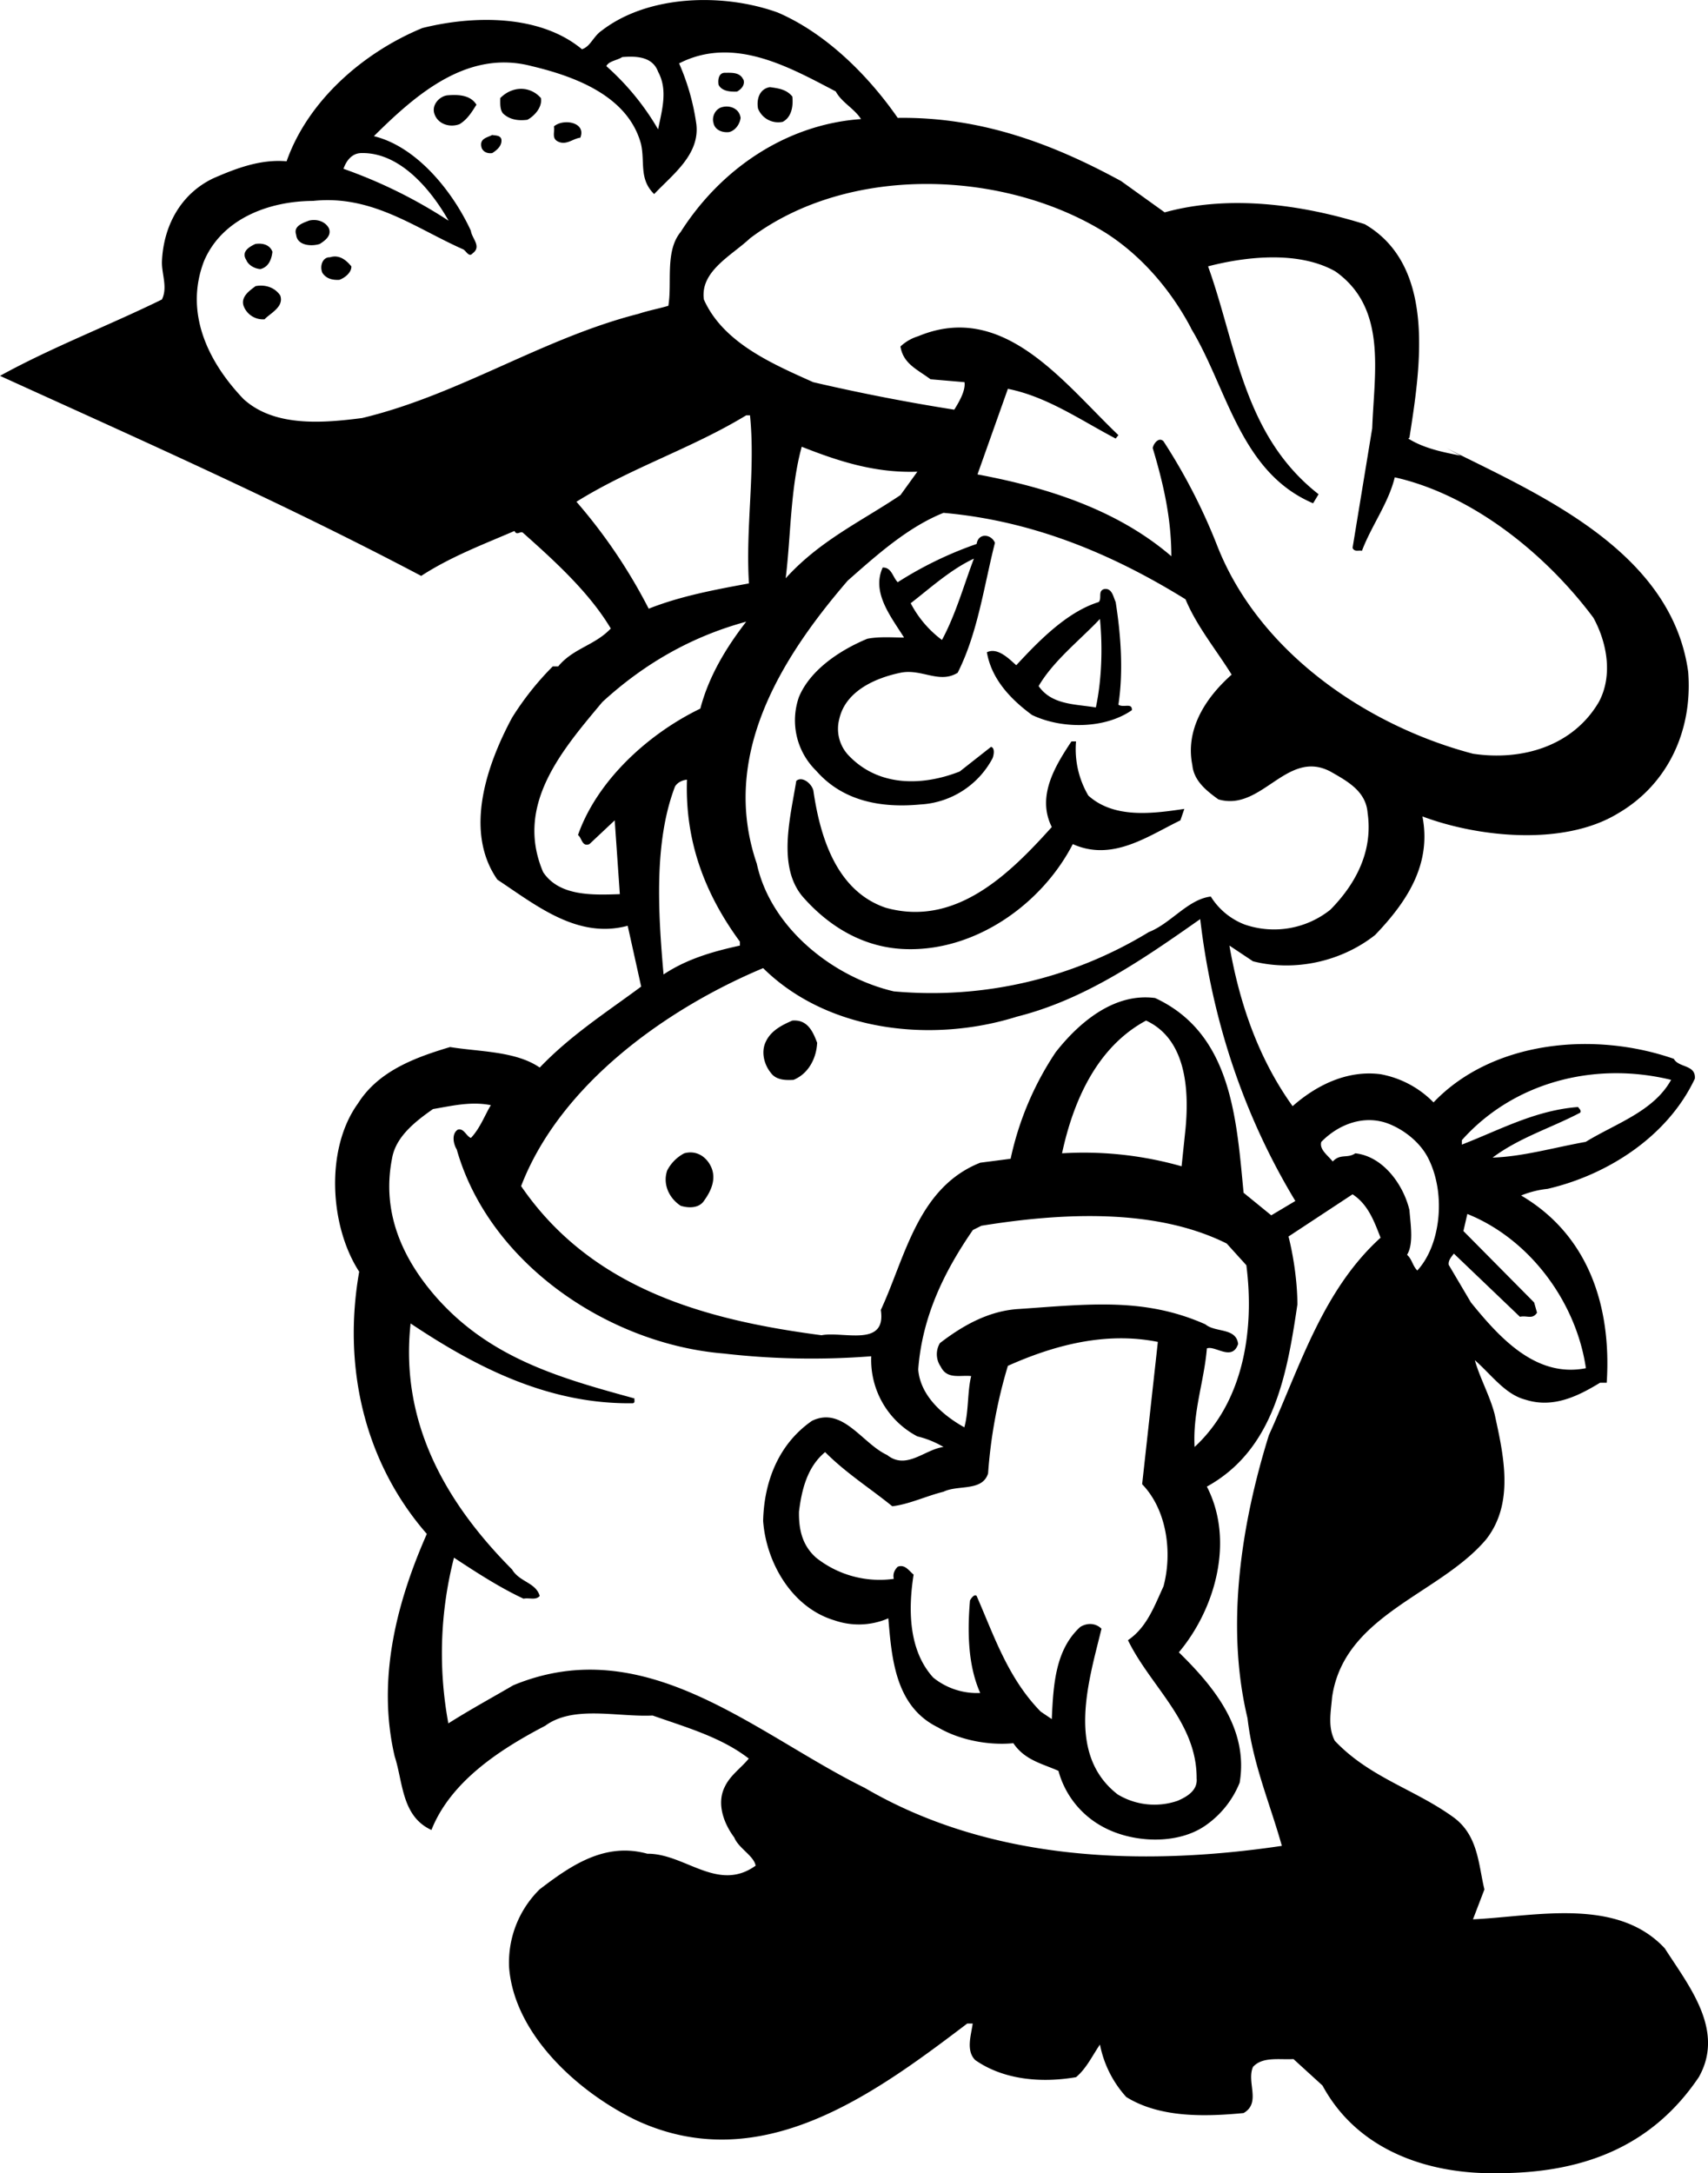
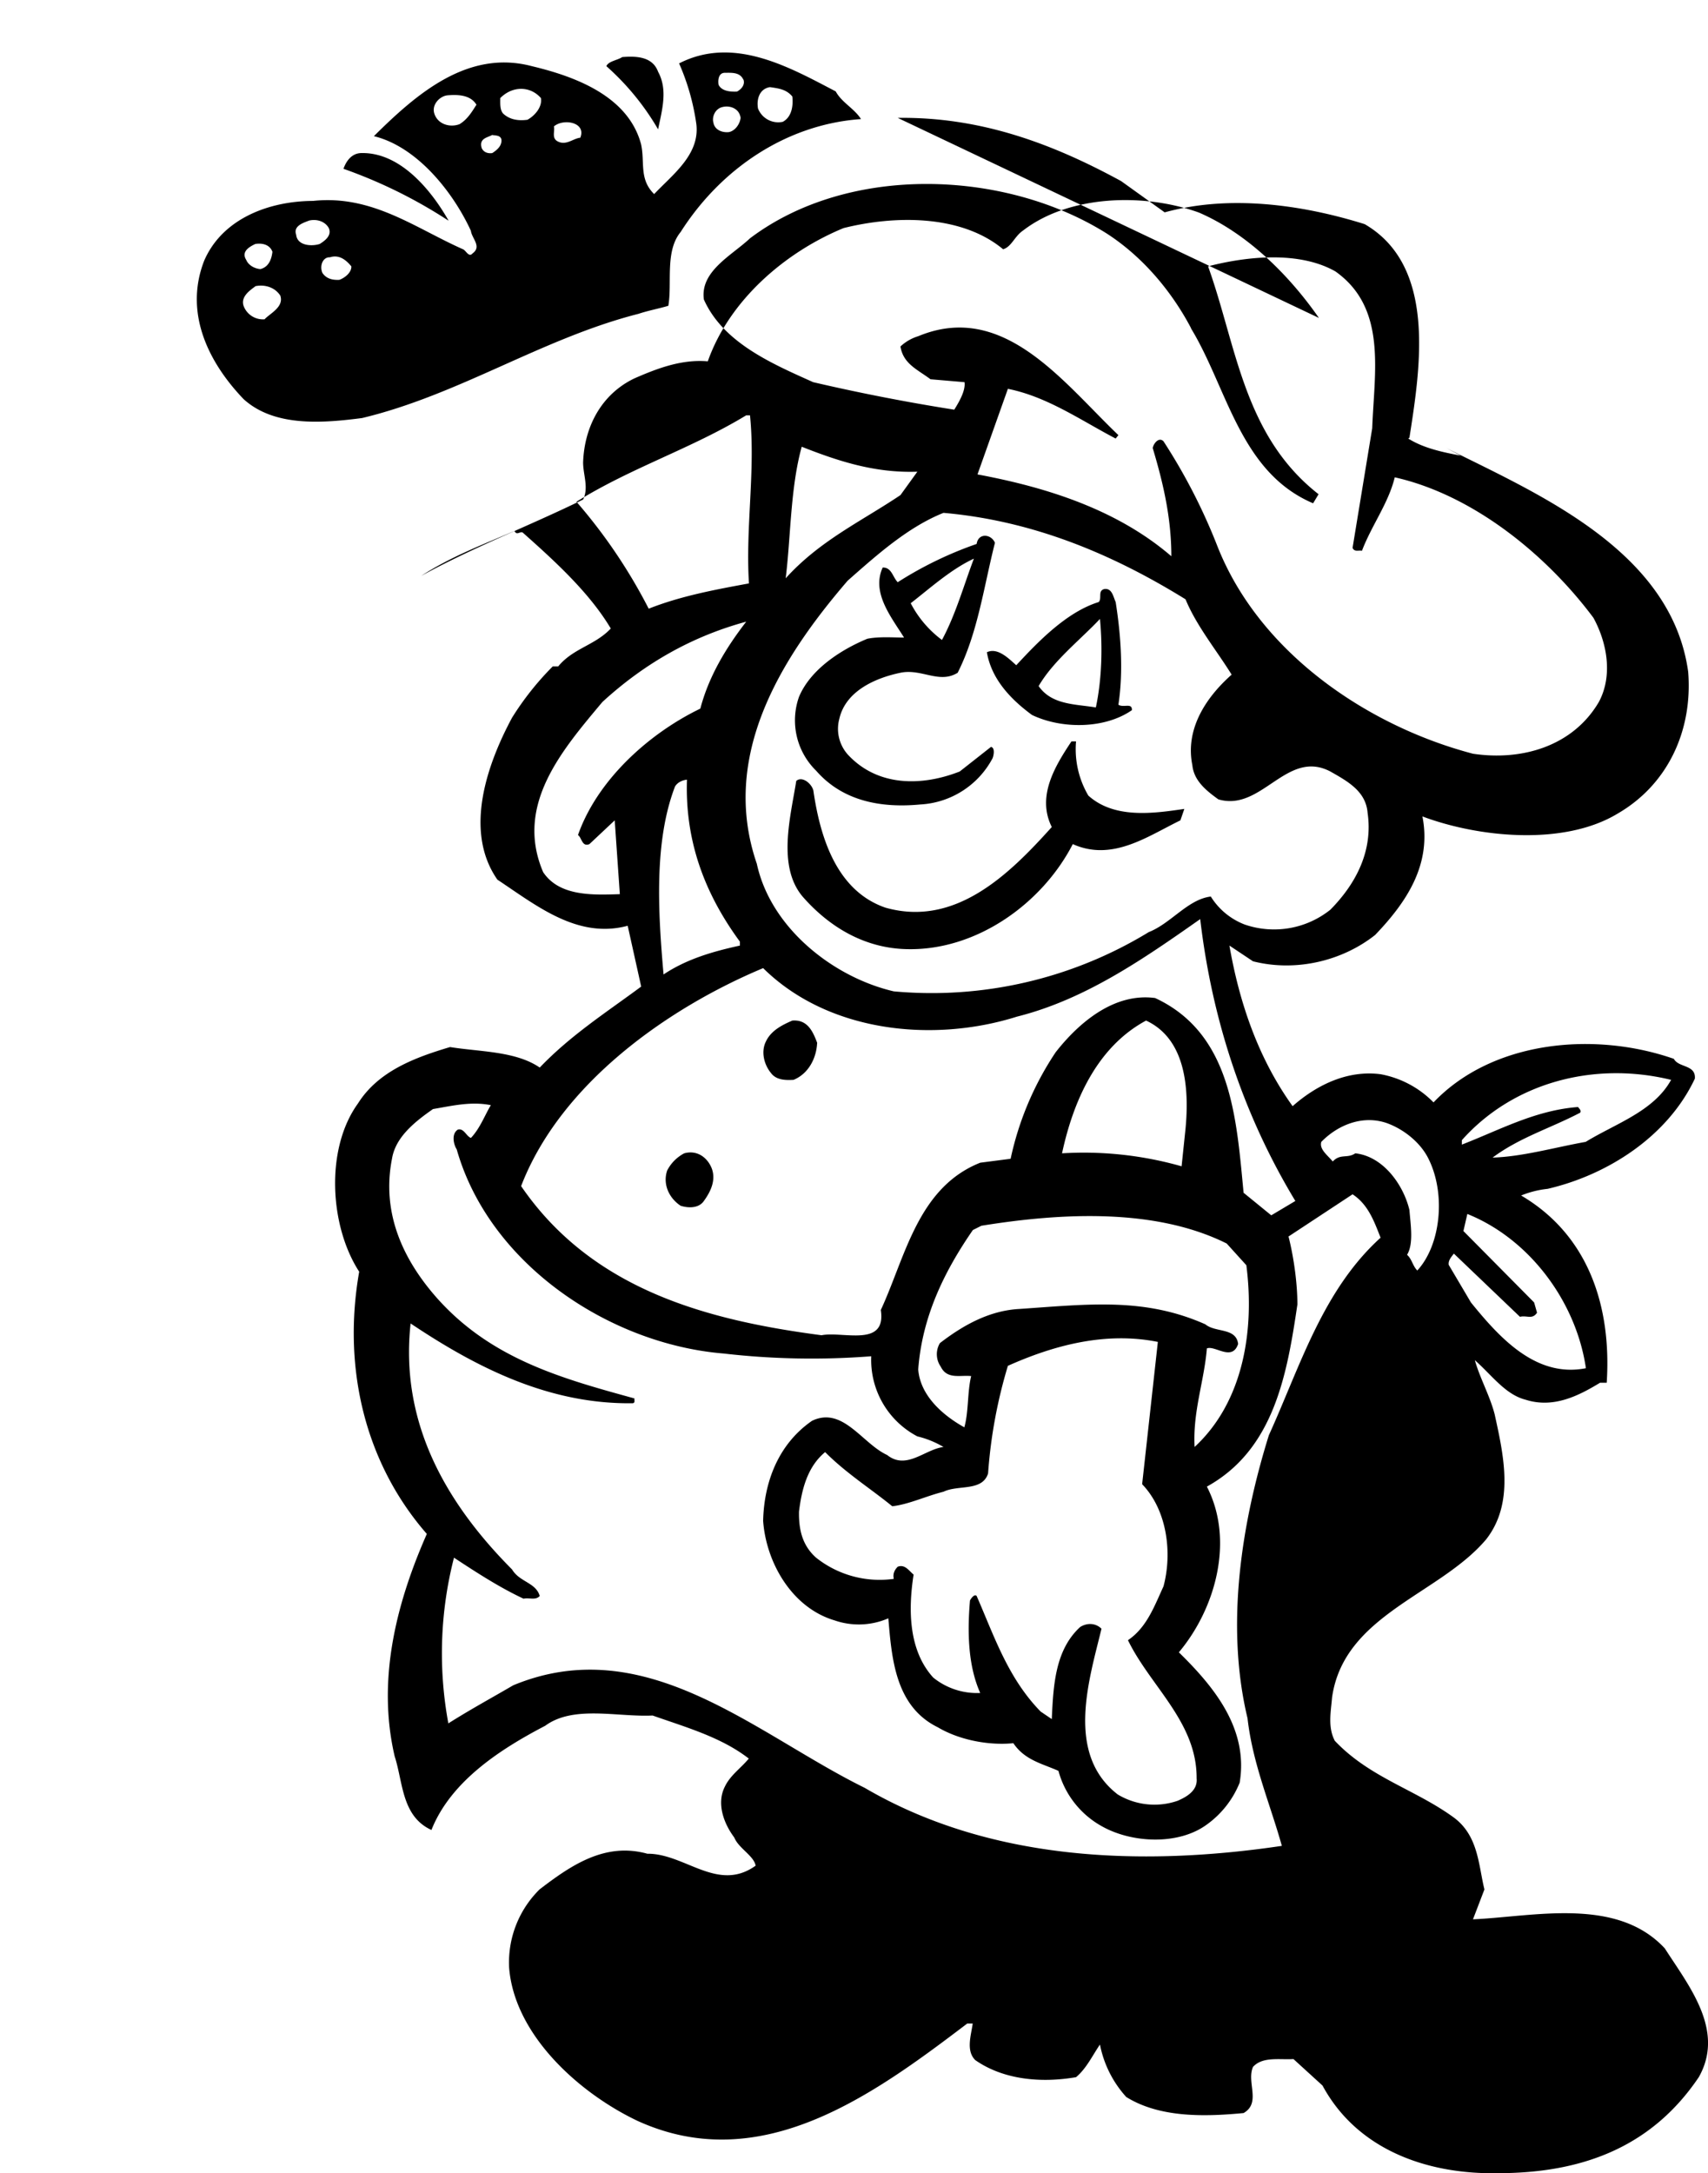
<svg xmlns="http://www.w3.org/2000/svg" width="960" height="1221.235" shape-rendering="geometricPrecision" text-rendering="geometricPrecision" image-rendering="optimizeQuality" fill-rule="evenodd" clip-rule="evenodd" viewBox="0 0 10 12.721">
-   <path d="M5.256.69c.488-.007.91.153 1.308.37l.255.183c.376-.104.8-.047 1.171.069.421.245.326.839.262 1.25l-.007.005c.092.058.208.081.307.1l-.083-.044c.527.265 1.317.596 1.415 1.31.027.342-.118.659-.414.83-.315.19-.814.139-1.142.016.055.282-.093.502-.277.694-.195.154-.467.217-.715.154l-.138-.092c.057.328.166.656.37.94.143-.126.323-.212.515-.187a.58.58 0 0 1 .31.165c.346-.363.943-.417 1.407-.255.028.053.13.033.123.116-.16.34-.513.564-.862.645a.567.567 0 0 0-.155.039c.393.231.53.647.501 1.096h-.039c-.125.076-.273.152-.437.099-.118-.03-.199-.146-.296-.231.028.102.088.208.116.317.053.242.116.52-.05.732-.274.324-.833.44-.902.925-.007.085-.026.173.016.254.206.217.471.284.698.45.143.107.143.278.178.42l-.067.175c.356-.016.841-.134 1.123.17.141.22.354.48.199.754-.284.421-.7.562-1.179.562-.404.007-.818-.132-1.024-.513l-.17-.155c-.082.005-.181-.016-.237.046-.039.09.049.21-.055.27-.22.021-.488.03-.687-.094a.638.638 0 0 1-.154-.307c-.044.064-.079.14-.14.191-.203.035-.424.016-.59-.1-.056-.055-.024-.147-.015-.214h-.032c-.548.416-1.207.901-1.932.569-.34-.162-.717-.5-.75-.893a.6.6 0 0 1 .179-.462c.182-.139.381-.277.63-.208.22-.002.412.229.634.07-.01-.058-.1-.102-.125-.165-.06-.08-.106-.198-.055-.298.032-.067.094-.108.14-.164-.161-.125-.367-.183-.563-.252-.206.01-.463-.062-.629.06-.257.134-.552.322-.666.61-.175-.08-.166-.28-.215-.43-.108-.46.017-.915.188-1.303-.363-.416-.495-.973-.396-1.535-.173-.266-.2-.719-.007-.985.12-.191.338-.27.539-.33.171.028.384.023.525.12.182-.19.39-.323.594-.474l-.079-.356c-.293.079-.534-.118-.763-.27-.2-.287-.057-.682.086-.948a1.7 1.7 0 0 1 .238-.3h.032c.088-.107.215-.123.308-.222-.125-.21-.328-.395-.516-.562-.018-.007-.034.019-.048-.009-.183.079-.372.15-.546.263C1.657 2.944.826 2.576 0 2.2c.303-.167.636-.294.948-.447.034-.069 0-.145 0-.217.007-.21.108-.4.3-.492.137-.06.278-.113.43-.1.127-.36.455-.64.795-.78.3-.075.689-.08.934.124.049-.014.067-.076.116-.109.272-.21.711-.221 1.03-.106.275.118.523.358.703.617zM4.893.535c.035.065.109.1.148.162-.43.03-.816.284-1.056.661-.093.113-.049.298-.072.432-.058.017-.118.028-.175.047-.562.143-1.05.474-1.618.61-.232.03-.514.053-.694-.111-.206-.215-.349-.504-.231-.809.106-.247.379-.35.638-.351.347-.037.599.16.88.284.017.01.033.048.054.023.055-.04-.005-.088-.01-.132-.104-.226-.314-.492-.568-.554.247-.245.548-.509.924-.41.252.06.564.174.64.456.024.106-.013.205.077.293.106-.113.268-.23.247-.409a1.34 1.34 0 0 0-.101-.356c.32-.164.647.023.917.164zM3.853.42c.058.106.023.224 0 .337a1.5 1.5 0 0 0-.303-.37c.014-.03.065-.034.093-.053.085-.007.178-.002.21.086zm.5.046c.01.03-.012.056-.038.07-.041.002-.09-.003-.108-.04-.005-.032.002-.07.037-.07.041 0 .088-.004.108.04zm.286.1c.005.046 0 .117-.056.147a.127.127 0 0 1-.145-.078c-.01-.058.011-.116.07-.125.048.007.096.012.131.055zM3.167.574c.009.053-.037.104-.079.127-.053.007-.104 0-.143-.037-.019-.023-.016-.06-.016-.09.071-.072.175-.072.238 0zM2.79.612c-.026.041-.053.087-.1.115-.057.021-.127 0-.147-.062-.017-.053.032-.102.076-.107.07-.006.136 0 .17.054zM4.336.69c-.004.035-.03.074-.067.083-.041.005-.085-.013-.092-.055-.01-.032.009-.083.055-.092.042-.01.097.009.104.064zm-.938.116c-.042.004-.081.046-.13.023C3.227.81 3.25.769 3.243.74c.055-.048.19-.025.155.065zm-.463.007c.007.037-.023.064-.053.083C2.855.9 2.83.89 2.82.866c-.016-.056.032-.06.062-.076.016.004.044 0 .053.023zm-.31.478a2.865 2.865 0 0 0-.614-.303c.016-.046.048-.09.102-.092.228-.007.411.215.513.395zm4.348.631c.213.35.287.842.715 1.024l.032-.053c-.44-.344-.48-.87-.647-1.334.231-.06.536-.09.746.03.303.215.227.587.215.918l-.115.7c.011.026.037.012.055.017.056-.148.155-.278.192-.43.45.101.88.443 1.163.822.08.146.115.338.032.493-.152.259-.45.346-.737.303-.617-.162-1.253-.592-1.498-1.219a3.388 3.388 0 0 0-.314-.61c-.028-.028-.06.016-.063.04.06.2.109.406.109.633-.314-.27-.721-.402-1.135-.479l.178-.501c.231.046.428.185.631.291l.016-.02c-.323-.308-.672-.787-1.172-.579a.266.266 0 0 0-.104.06c.016.102.1.135.176.192l.199.017c.007.048-.03.113-.06.161a11.57 11.57 0 0 1-.826-.161c-.238-.107-.527-.23-.64-.484-.023-.166.164-.258.27-.358C4.97.958 5.886.993 6.48 1.367c.212.137.381.34.494.555zm-5.048-.587c.019.044-.023.074-.053.093-.05.016-.132.009-.138-.054-.019-.053.046-.071.076-.083.048-.011.095.007.115.044zm-.33.139c-.005.041-.02.088-.07.101-.034-.002-.071-.023-.083-.053-.032-.05.019-.078.053-.094.044-.007.086.006.1.046zm.462.085c.002.035-.037.067-.07.079-.038.002-.075-.005-.099-.04-.018-.039 0-.094.044-.092.056-.018.097.019.125.053zm-.416.171c.023.067-.06.104-.092.139a.121.121 0 0 1-.123-.079c-.018-.055.04-.092.07-.115.048-.01.11.002.145.055zm2.75.7c.033.324-.027.657-.006.985-.201.037-.4.074-.587.148a3.14 3.14 0 0 0-.423-.626c.319-.199.675-.312.994-.506h.023zm.98.331l-.099.137c-.229.154-.471.265-.672.487.03-.24.027-.529.094-.77.213.084.428.155.678.146zm1.57.747c.065.157.18.296.27.441-.157.139-.272.324-.23.53.009.092.083.15.152.2.254.075.4-.297.656-.163.1.057.208.115.218.242.032.22-.065.412-.218.567a.528.528 0 0 1-.501.087.404.404 0 0 1-.199-.164c-.134.016-.233.157-.363.208a2.44 2.44 0 0 1-1.493.347c-.356-.083-.721-.372-.802-.747-.215-.626.134-1.195.532-1.657.17-.15.353-.314.561-.397.523.046.987.24 1.417.506zm-1.116-.33c-.065.256-.1.526-.218.76-.108.067-.212-.026-.335 0-.145.03-.321.106-.358.27a.226.226 0 0 0 .049.208c.175.19.434.187.656.1l.183-.144c.025.005.016.051.009.067a.51.51 0 0 1-.423.27c-.231.022-.455-.02-.61-.198a.412.412 0 0 1-.1-.432c.067-.16.243-.275.4-.34.07-.014.153-.007.215-.007-.076-.122-.192-.263-.125-.41.053-.001.058.056.088.086a2.19 2.19 0 0 1 .462-.224c.01-.067.086-.058.107-.007zm-.31.568a.63.63 0 0 1-.183-.215c.116-.09.236-.199.37-.261-.058.152-.106.326-.187.476zm1.017-.222c.03.19.046.405.016.601.03.02.081-.014.079.032-.16.111-.412.111-.585.028-.132-.097-.238-.215-.264-.367.063-.03.128.037.172.076.127-.137.295-.312.483-.37.02-.023-.007-.065.032-.076.046-.007.053.046.067.076zm-.116.617c-.12-.02-.258-.014-.335-.125.086-.148.243-.27.359-.393.016.165.011.354-.024.518zM4.1 4.148c-.302.146-.603.418-.716.74.023.016.023.071.067.053l.148-.139.03.432c-.157.005-.354.014-.449-.129-.168-.393.111-.714.347-.996.252-.231.532-.386.842-.47-.12.155-.22.322-.269.51zm2.2.192a.535.535 0 0 0 .072.317c.153.138.384.104.562.078l-.023.067c-.192.093-.398.243-.63.139-.181.351-.565.622-.965.615-.247-.003-.457-.125-.617-.308-.15-.178-.07-.469-.037-.677.035-.03.09.016.1.056.039.27.134.587.422.686.41.116.726-.196.974-.472-.09-.18.02-.358.115-.501h.028zm-2.278.224c-.012.363.106.67.31.948v.023c-.16.035-.312.079-.447.169-.032-.361-.057-.777.067-1.1.014-.024.044-.038.07-.04zM7.584 7.03l-.141.084-.162-.132c-.042-.435-.07-.932-.518-1.14-.238-.032-.444.141-.582.317a1.797 1.797 0 0 0-.264.624l-.178.023c-.367.146-.439.555-.582.862.034.222-.222.123-.347.148-.67-.088-1.343-.266-1.759-.873.231-.601.86-1.043 1.417-1.276.381.376.994.439 1.486.284.398-.1.737-.335 1.073-.571.069.59.254 1.149.557 1.65zm-2.8-.924c-.004.085-.048.178-.138.215-.04.002-.1.004-.132-.04-.04-.048-.06-.124-.03-.184.03-.065.097-.098.155-.123.088-.007.12.062.146.132zm2.157.501l-.023.22a2.092 2.092 0 0 0-.7-.076c.064-.298.2-.62.492-.777.229.106.254.39.231.633zm2.843-.286c-.102.185-.326.256-.5.363-.18.032-.371.087-.545.092.158-.118.342-.173.513-.263.007-.014-.006-.023-.013-.033-.25.019-.458.134-.68.22v-.026c.298-.335.77-.464 1.225-.353zm-6.91.148c-.033.053-.063.136-.117.192-.027-.01-.041-.058-.076-.049-.04.025-.025.088-.007.116.19.67.892 1.14 1.563 1.195a4.5 4.5 0 0 0 .864.016.505.505 0 0 0 .27.469.556.556 0 0 1 .153.062c-.11.014-.217.137-.33.047-.146-.067-.26-.287-.44-.2-.198.137-.281.36-.286.586.018.245.169.508.418.582a.434.434 0 0 0 .315-.012c.02.236.041.516.29.638.13.077.304.107.442.093.067.1.171.12.264.162a.528.528 0 0 0 .252.323c.175.1.45.114.617-.009a.558.558 0 0 0 .192-.245c.053-.317-.153-.564-.356-.763.215-.256.326-.656.164-.97.395-.218.47-.662.53-1.066 0-.127-.022-.28-.052-.398l.375-.247c.092.06.127.16.164.254-.34.308-.472.756-.654 1.156-.157.504-.257 1.107-.125 1.657.03.266.132.5.201.747-.844.125-1.72.083-2.443-.34-.638-.314-1.28-.922-2.057-.6-.125.073-.252.142-.38.223a2.252 2.252 0 0 1 .033-.97c.132.087.268.175.407.24.035-.007.072.011.095-.016-.023-.079-.118-.081-.162-.155-.393-.395-.657-.865-.594-1.44.39.261.813.474 1.301.467.016-.003.007-.019.01-.028-.421-.116-.837-.229-1.156-.587-.201-.227-.326-.5-.264-.816.021-.13.139-.22.24-.291.112-.019.222-.046.338-.023zm5.486.307c.107.206.077.51-.062.661-.028-.028-.03-.065-.06-.092.04-.065.02-.18.014-.262-.035-.147-.153-.314-.317-.332-.046.032-.088 0-.132.048-.03-.037-.08-.071-.067-.115.102-.104.248-.158.386-.109.095.035.19.109.238.201zm-4.193.063c.026.069-.006.136-.046.191-.03.044-.092.042-.136.028-.067-.044-.106-.125-.079-.206a.235.235 0 0 1 .1-.101c.076-.021.136.025.161.088zm5.118 1.17c-.29.057-.502-.174-.673-.385l-.13-.22c-.004-.027.017-.048.03-.066l.387.37c.041-.01.072.018.1-.024l-.017-.06-.414-.418.023-.1c.37.149.638.52.694.902zm-1.988-.604c.049.379-.016.8-.303 1.065-.011-.208.056-.383.072-.577.048-.019.148.078.183-.026-.012-.097-.132-.065-.192-.115-.356-.158-.68-.118-1.087-.09-.178.009-.332.096-.467.2A.127.127 0 0 0 5.508 8c.037.076.113.048.178.055-.023.095-.014.206-.04.3-.124-.069-.258-.184-.27-.339.023-.307.15-.57.32-.816l.05-.025c.458-.074 1.013-.107 1.436.104l.115.127zm-.61 1.283c.145.15.178.4.125.598-.053.114-.097.24-.208.315.131.27.404.48.402.809.007.071-.058.108-.111.131a.416.416 0 0 1-.351-.037c-.308-.238-.167-.672-.095-.97-.035-.035-.086-.035-.125-.01-.146.134-.157.34-.166.539l-.065-.044c-.192-.196-.273-.444-.375-.677-.013-.014-.034.016-.039.027-.016.188-.011.382.06.541a.407.407 0 0 1-.275-.09c-.143-.157-.148-.393-.115-.603-.028-.023-.051-.062-.093-.046-.018.018-.03.041-.023.071a.598.598 0 0 1-.455-.124c-.081-.072-.102-.165-.1-.27.016-.13.049-.262.153-.348.122.123.268.215.393.317.097-.011.199-.06.3-.085.086-.042.227 0 .261-.107a2.88 2.88 0 0 1 .116-.63c.266-.119.57-.202.878-.14l-.092.833z" />
+   <path d="M5.256.69c.488-.007.91.153 1.308.37l.255.183c.376-.104.8-.047 1.171.069.421.245.326.839.262 1.25l-.007.005c.092.058.208.081.307.1l-.083-.044c.527.265 1.317.596 1.415 1.31.027.342-.118.659-.414.83-.315.19-.814.139-1.142.016.055.282-.093.502-.277.694-.195.154-.467.217-.715.154l-.138-.092c.057.328.166.656.37.94.143-.126.323-.212.515-.187a.58.58 0 0 1 .31.165c.346-.363.943-.417 1.407-.255.028.053.13.033.123.116-.16.34-.513.564-.862.645a.567.567 0 0 0-.155.039c.393.231.53.647.501 1.096h-.039c-.125.076-.273.152-.437.099-.118-.03-.199-.146-.296-.231.028.102.088.208.116.317.053.242.116.52-.05.732-.274.324-.833.44-.902.925-.007.085-.026.173.016.254.206.217.471.284.698.45.143.107.143.278.178.42l-.067.175c.356-.016.841-.134 1.123.17.141.22.354.48.199.754-.284.421-.7.562-1.179.562-.404.007-.818-.132-1.024-.513l-.17-.155c-.082.005-.181-.016-.237.046-.039.09.049.21-.055.27-.22.021-.488.03-.687-.094a.638.638 0 0 1-.154-.307c-.044.064-.079.14-.14.191-.203.035-.424.016-.59-.1-.056-.055-.024-.147-.015-.214h-.032c-.548.416-1.207.901-1.932.569-.34-.162-.717-.5-.75-.893a.6.6 0 0 1 .179-.462c.182-.139.381-.277.63-.208.22-.002.412.229.634.07-.01-.058-.1-.102-.125-.165-.06-.08-.106-.198-.055-.298.032-.067.094-.108.14-.164-.161-.125-.367-.183-.563-.252-.206.01-.463-.062-.629.06-.257.134-.552.322-.666.61-.175-.08-.166-.28-.215-.43-.108-.46.017-.915.188-1.303-.363-.416-.495-.973-.396-1.535-.173-.266-.2-.719-.007-.985.12-.191.338-.27.539-.33.171.028.384.023.525.12.182-.19.39-.323.594-.474l-.079-.356c-.293.079-.534-.118-.763-.27-.2-.287-.057-.682.086-.948a1.7 1.7 0 0 1 .238-.3h.032c.088-.107.215-.123.308-.222-.125-.21-.328-.395-.516-.562-.018-.007-.034.019-.048-.009-.183.079-.372.15-.546.263c.303-.167.636-.294.948-.447.034-.069 0-.145 0-.217.007-.21.108-.4.3-.492.137-.06.278-.113.43-.1.127-.36.455-.64.795-.78.3-.075.689-.08.934.124.049-.014.067-.076.116-.109.272-.21.711-.221 1.03-.106.275.118.523.358.703.617zM4.893.535c.035.065.109.1.148.162-.43.03-.816.284-1.056.661-.093.113-.049.298-.072.432-.058.017-.118.028-.175.047-.562.143-1.05.474-1.618.61-.232.03-.514.053-.694-.111-.206-.215-.349-.504-.231-.809.106-.247.379-.35.638-.351.347-.037.599.16.88.284.017.01.033.048.054.023.055-.04-.005-.088-.01-.132-.104-.226-.314-.492-.568-.554.247-.245.548-.509.924-.41.252.06.564.174.64.456.024.106-.013.205.077.293.106-.113.268-.23.247-.409a1.34 1.34 0 0 0-.101-.356c.32-.164.647.023.917.164zM3.853.42c.058.106.023.224 0 .337a1.5 1.5 0 0 0-.303-.37c.014-.03.065-.034.093-.053.085-.007.178-.002.21.086zm.5.046c.01.03-.012.056-.038.07-.041.002-.09-.003-.108-.04-.005-.032.002-.07.037-.07.041 0 .088-.004.108.04zm.286.1c.005.046 0 .117-.056.147a.127.127 0 0 1-.145-.078c-.01-.058.011-.116.07-.125.048.007.096.012.131.055zM3.167.574c.009.053-.037.104-.079.127-.053.007-.104 0-.143-.037-.019-.023-.016-.06-.016-.09.071-.072.175-.072.238 0zM2.79.612c-.026.041-.053.087-.1.115-.057.021-.127 0-.147-.062-.017-.053.032-.102.076-.107.07-.006.136 0 .17.054zM4.336.69c-.004.035-.03.074-.067.083-.041.005-.085-.013-.092-.055-.01-.032.009-.083.055-.092.042-.01.097.009.104.064zm-.938.116c-.042.004-.081.046-.13.023C3.227.81 3.25.769 3.243.74c.055-.048.19-.025.155.065zm-.463.007c.007.037-.023.064-.053.083C2.855.9 2.83.89 2.82.866c-.016-.056.032-.06.062-.076.016.004.044 0 .053.023zm-.31.478a2.865 2.865 0 0 0-.614-.303c.016-.046.048-.09.102-.092.228-.007.411.215.513.395zm4.348.631c.213.35.287.842.715 1.024l.032-.053c-.44-.344-.48-.87-.647-1.334.231-.06.536-.09.746.03.303.215.227.587.215.918l-.115.7c.011.026.037.012.055.017.056-.148.155-.278.192-.43.45.101.88.443 1.163.822.08.146.115.338.032.493-.152.259-.45.346-.737.303-.617-.162-1.253-.592-1.498-1.219a3.388 3.388 0 0 0-.314-.61c-.028-.028-.06.016-.063.04.06.2.109.406.109.633-.314-.27-.721-.402-1.135-.479l.178-.501c.231.046.428.185.631.291l.016-.02c-.323-.308-.672-.787-1.172-.579a.266.266 0 0 0-.104.06c.016.102.1.135.176.192l.199.017c.007.048-.03.113-.06.161a11.57 11.57 0 0 1-.826-.161c-.238-.107-.527-.23-.64-.484-.023-.166.164-.258.27-.358C4.97.958 5.886.993 6.48 1.367c.212.137.381.34.494.555zm-5.048-.587c.019.044-.023.074-.053.093-.05.016-.132.009-.138-.054-.019-.053.046-.071.076-.083.048-.011.095.007.115.044zm-.33.139c-.005.041-.02.088-.07.101-.034-.002-.071-.023-.083-.053-.032-.05.019-.078.053-.094.044-.007.086.006.1.046zm.462.085c.002.035-.037.067-.07.079-.038.002-.075-.005-.099-.04-.018-.039 0-.094.044-.092.056-.018.097.019.125.053zm-.416.171c.023.067-.06.104-.092.139a.121.121 0 0 1-.123-.079c-.018-.055.04-.092.07-.115.048-.01.11.002.145.055zm2.75.7c.033.324-.027.657-.006.985-.201.037-.4.074-.587.148a3.14 3.14 0 0 0-.423-.626c.319-.199.675-.312.994-.506h.023zm.98.331l-.099.137c-.229.154-.471.265-.672.487.03-.24.027-.529.094-.77.213.084.428.155.678.146zm1.57.747c.065.157.18.296.27.441-.157.139-.272.324-.23.53.009.092.083.15.152.2.254.075.4-.297.656-.163.1.057.208.115.218.242.032.22-.065.412-.218.567a.528.528 0 0 1-.501.087.404.404 0 0 1-.199-.164c-.134.016-.233.157-.363.208a2.44 2.44 0 0 1-1.493.347c-.356-.083-.721-.372-.802-.747-.215-.626.134-1.195.532-1.657.17-.15.353-.314.561-.397.523.046.987.24 1.417.506zm-1.116-.33c-.065.256-.1.526-.218.76-.108.067-.212-.026-.335 0-.145.03-.321.106-.358.27a.226.226 0 0 0 .049.208c.175.19.434.187.656.1l.183-.144c.025.005.016.051.009.067a.51.51 0 0 1-.423.27c-.231.022-.455-.02-.61-.198a.412.412 0 0 1-.1-.432c.067-.16.243-.275.4-.34.07-.014.153-.007.215-.007-.076-.122-.192-.263-.125-.41.053-.001.058.056.088.086a2.19 2.19 0 0 1 .462-.224c.01-.067.086-.058.107-.007zm-.31.568a.63.63 0 0 1-.183-.215c.116-.09.236-.199.37-.261-.058.152-.106.326-.187.476zm1.017-.222c.03.19.046.405.016.601.03.02.081-.014.079.032-.16.111-.412.111-.585.028-.132-.097-.238-.215-.264-.367.063-.03.128.037.172.076.127-.137.295-.312.483-.37.02-.023-.007-.065.032-.076.046-.007.053.046.067.076zm-.116.617c-.12-.02-.258-.014-.335-.125.086-.148.243-.27.359-.393.016.165.011.354-.024.518zM4.1 4.148c-.302.146-.603.418-.716.74.023.016.023.071.067.053l.148-.139.03.432c-.157.005-.354.014-.449-.129-.168-.393.111-.714.347-.996.252-.231.532-.386.842-.47-.12.155-.22.322-.269.51zm2.2.192a.535.535 0 0 0 .072.317c.153.138.384.104.562.078l-.023.067c-.192.093-.398.243-.63.139-.181.351-.565.622-.965.615-.247-.003-.457-.125-.617-.308-.15-.178-.07-.469-.037-.677.035-.03.09.016.1.056.039.27.134.587.422.686.41.116.726-.196.974-.472-.09-.18.02-.358.115-.501h.028zm-2.278.224c-.012.363.106.67.31.948v.023c-.16.035-.312.079-.447.169-.032-.361-.057-.777.067-1.1.014-.024.044-.038.07-.04zM7.584 7.03l-.141.084-.162-.132c-.042-.435-.07-.932-.518-1.14-.238-.032-.444.141-.582.317a1.797 1.797 0 0 0-.264.624l-.178.023c-.367.146-.439.555-.582.862.034.222-.222.123-.347.148-.67-.088-1.343-.266-1.759-.873.231-.601.86-1.043 1.417-1.276.381.376.994.439 1.486.284.398-.1.737-.335 1.073-.571.069.59.254 1.149.557 1.65zm-2.8-.924c-.004.085-.048.178-.138.215-.04.002-.1.004-.132-.04-.04-.048-.06-.124-.03-.184.03-.065.097-.098.155-.123.088-.007.12.062.146.132zm2.157.501l-.023.22a2.092 2.092 0 0 0-.7-.076c.064-.298.2-.62.492-.777.229.106.254.39.231.633zm2.843-.286c-.102.185-.326.256-.5.363-.18.032-.371.087-.545.092.158-.118.342-.173.513-.263.007-.014-.006-.023-.013-.033-.25.019-.458.134-.68.22v-.026c.298-.335.77-.464 1.225-.353zm-6.91.148c-.033.053-.063.136-.117.192-.027-.01-.041-.058-.076-.049-.04.025-.025.088-.007.116.19.67.892 1.14 1.563 1.195a4.5 4.5 0 0 0 .864.016.505.505 0 0 0 .27.469.556.556 0 0 1 .153.062c-.11.014-.217.137-.33.047-.146-.067-.26-.287-.44-.2-.198.137-.281.36-.286.586.018.245.169.508.418.582a.434.434 0 0 0 .315-.012c.02.236.041.516.29.638.13.077.304.107.442.093.067.1.171.12.264.162a.528.528 0 0 0 .252.323c.175.1.45.114.617-.009a.558.558 0 0 0 .192-.245c.053-.317-.153-.564-.356-.763.215-.256.326-.656.164-.97.395-.218.47-.662.53-1.066 0-.127-.022-.28-.052-.398l.375-.247c.092.06.127.16.164.254-.34.308-.472.756-.654 1.156-.157.504-.257 1.107-.125 1.657.03.266.132.5.201.747-.844.125-1.72.083-2.443-.34-.638-.314-1.28-.922-2.057-.6-.125.073-.252.142-.38.223a2.252 2.252 0 0 1 .033-.97c.132.087.268.175.407.24.035-.007.072.011.095-.016-.023-.079-.118-.081-.162-.155-.393-.395-.657-.865-.594-1.44.39.261.813.474 1.301.467.016-.003.007-.019.01-.028-.421-.116-.837-.229-1.156-.587-.201-.227-.326-.5-.264-.816.021-.13.139-.22.24-.291.112-.019.222-.046.338-.023zm5.486.307c.107.206.077.51-.062.661-.028-.028-.03-.065-.06-.092.04-.065.02-.18.014-.262-.035-.147-.153-.314-.317-.332-.046.032-.088 0-.132.048-.03-.037-.08-.071-.067-.115.102-.104.248-.158.386-.109.095.035.19.109.238.201zm-4.193.063c.026.069-.006.136-.046.191-.03.044-.092.042-.136.028-.067-.044-.106-.125-.079-.206a.235.235 0 0 1 .1-.101c.076-.021.136.025.161.088zm5.118 1.17c-.29.057-.502-.174-.673-.385l-.13-.22c-.004-.027.017-.048.03-.066l.387.37c.041-.01.072.018.1-.024l-.017-.06-.414-.418.023-.1c.37.149.638.52.694.902zm-1.988-.604c.049.379-.016.8-.303 1.065-.011-.208.056-.383.072-.577.048-.019.148.078.183-.026-.012-.097-.132-.065-.192-.115-.356-.158-.68-.118-1.087-.09-.178.009-.332.096-.467.2A.127.127 0 0 0 5.508 8c.037.076.113.048.178.055-.023.095-.014.206-.04.3-.124-.069-.258-.184-.27-.339.023-.307.15-.57.32-.816l.05-.025c.458-.074 1.013-.107 1.436.104l.115.127zm-.61 1.283c.145.15.178.4.125.598-.053.114-.097.24-.208.315.131.27.404.48.402.809.007.071-.058.108-.111.131a.416.416 0 0 1-.351-.037c-.308-.238-.167-.672-.095-.97-.035-.035-.086-.035-.125-.01-.146.134-.157.34-.166.539l-.065-.044c-.192-.196-.273-.444-.375-.677-.013-.014-.034.016-.039.027-.016.188-.011.382.06.541a.407.407 0 0 1-.275-.09c-.143-.157-.148-.393-.115-.603-.028-.023-.051-.062-.093-.046-.018.018-.03.041-.023.071a.598.598 0 0 1-.455-.124c-.081-.072-.102-.165-.1-.27.016-.13.049-.262.153-.348.122.123.268.215.393.317.097-.011.199-.06.3-.085.086-.042.227 0 .261-.107a2.88 2.88 0 0 1 .116-.63c.266-.119.57-.202.878-.14l-.092.833z" />
</svg>